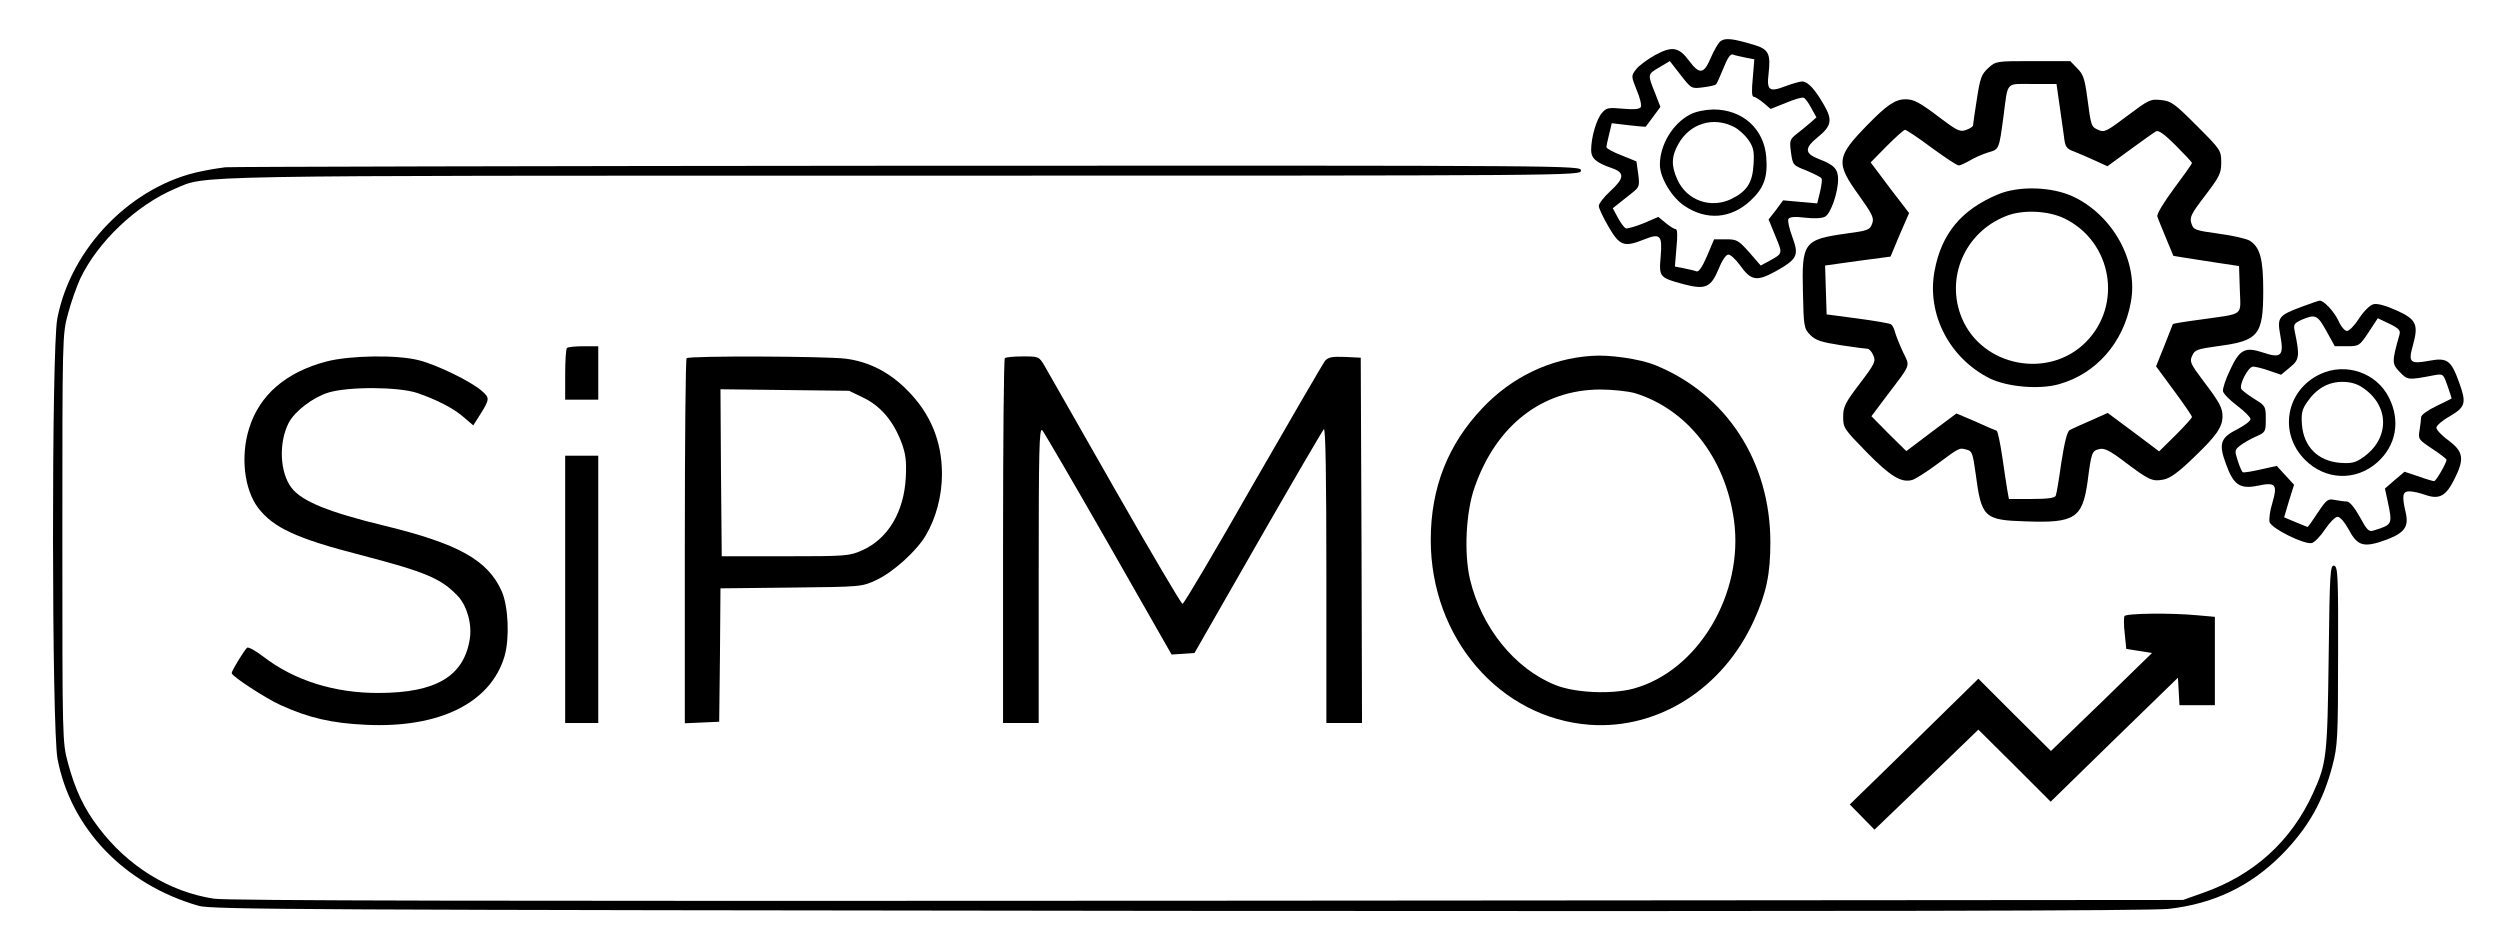
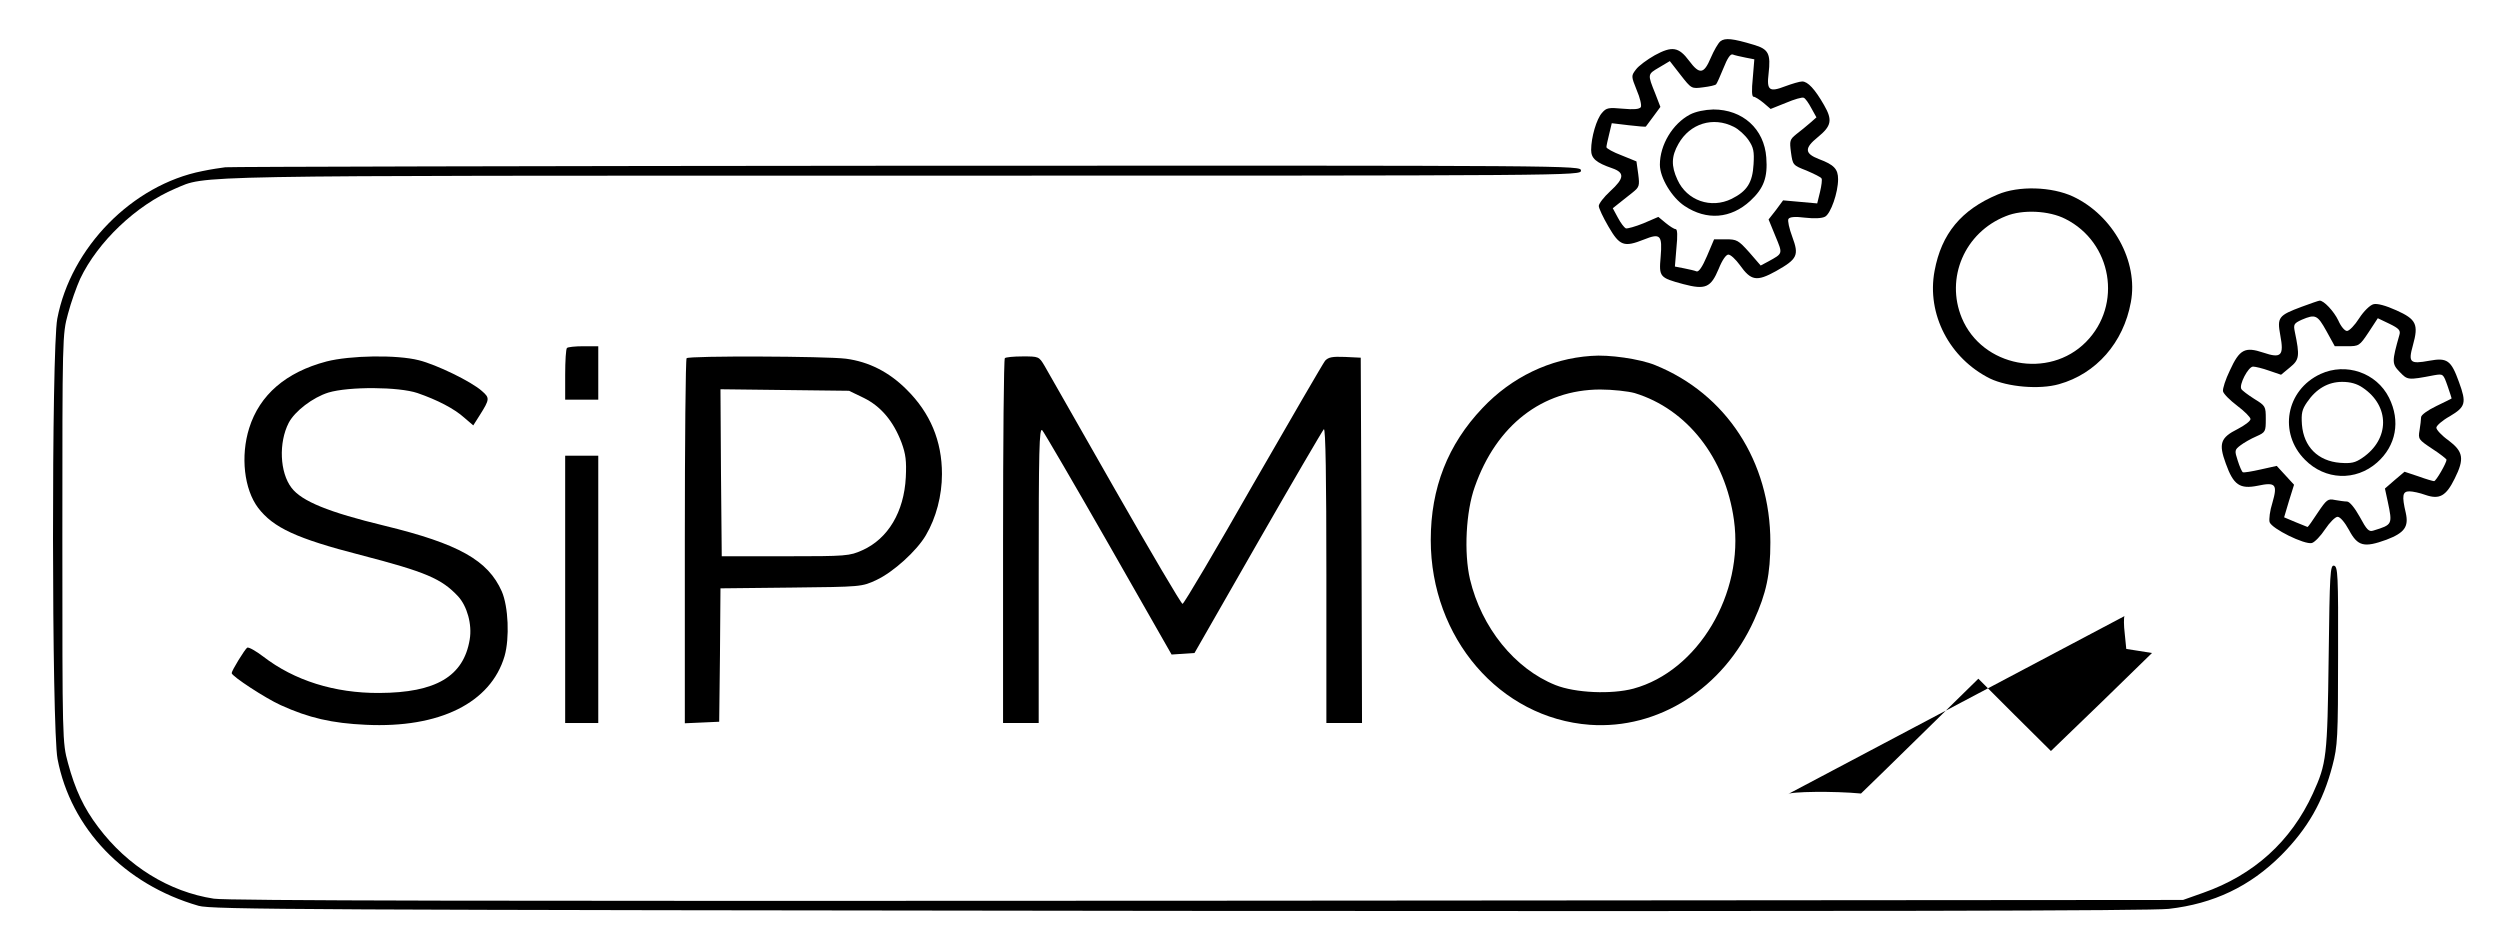
<svg xmlns="http://www.w3.org/2000/svg" version="1.0" width="982pt" height="372pt" viewBox="0 0 982 372" preserveAspectRatio="xMidYMid meet">
  <g transform="translate(0,372) scale(0.1,-0.1)" fill="#000000" stroke="none">
    <path d="M6758 3558 c-9 -7 -26 -37 -38 -65 -27 -64 -44 -67 -85 -12 -41 55 -67 59 -135 22 -30 -17 -64 -42 -74 -56 -19 -25 -19 -26 3 -81 13 -30 20 -60 16 -67 -6 -8 -27 -10 -70 -6 -56 5 -65 4 -82 -16 -22 -24 -43 -97 -43 -146 0 -33 19 -50 83 -72 49 -17 48 -39 -8 -90 -25 -23 -45 -49 -45 -58 0 -9 17 -45 38 -81 44 -76 61 -82 139 -51 65 26 73 18 66 -68 -7 -79 -4 -82 89 -107 87 -23 108 -14 139 60 14 35 29 56 38 56 9 0 29 -19 45 -41 44 -62 66 -66 142 -24 85 48 91 62 64 135 -12 32 -19 64 -15 70 5 8 26 10 65 5 36 -4 66 -3 79 4 22 12 51 94 51 147 0 40 -16 57 -75 79 -57 22 -58 43 -5 86 54 44 59 67 25 126 -36 63 -64 93 -86 93 -10 0 -40 -9 -67 -19 -62 -24 -73 -16 -65 50 9 78 0 96 -58 113 -83 25 -113 28 -131 14z m97 -64 l36 -7 -6 -73 c-5 -49 -4 -74 3 -74 6 0 23 -11 39 -24 l28 -24 60 24 c33 14 64 23 70 20 6 -2 19 -20 30 -41 l20 -36 -25 -22 c-14 -12 -38 -32 -54 -44 -26 -21 -27 -26 -21 -72 7 -49 7 -50 61 -71 30 -13 57 -26 59 -31 3 -4 0 -28 -6 -53 l-11 -45 -67 6 -67 6 -28 -38 -29 -37 27 -66 c29 -70 30 -67 -28 -99 l-30 -16 -45 52 c-43 48 -49 51 -92 51 l-46 0 -28 -66 c-18 -42 -32 -63 -41 -60 -7 3 -29 8 -49 12 l-36 7 6 73 c5 49 4 74 -3 74 -6 0 -23 11 -39 24 l-29 24 -58 -25 c-32 -13 -64 -22 -70 -20 -6 3 -20 21 -31 42 l-20 37 25 20 c14 11 38 30 53 42 26 21 28 26 22 72 l-7 50 -59 24 c-32 12 -59 27 -59 32 0 5 5 28 11 52 l10 42 67 -8 c36 -4 66 -7 67 -5 1 1 14 19 29 39 l28 38 -20 52 c-31 77 -31 76 15 103 l42 25 42 -54 c43 -55 43 -55 89 -49 25 3 48 8 51 12 3 3 16 32 29 64 15 38 27 56 36 53 7 -3 29 -8 49 -12z" />
    <path d="M6638 3270 c-68 -36 -118 -119 -118 -197 0 -51 47 -129 97 -162 87 -58 182 -50 258 20 53 49 69 92 63 170 -8 113 -93 189 -208 189 -34 -1 -69 -8 -92 -20z m172 -48 c19 -9 45 -33 58 -52 20 -29 23 -45 20 -95 -4 -73 -26 -106 -86 -136 -81 -40 -176 -7 -213 75 -25 54 -24 92 4 141 45 80 136 108 217 67z" />
-     <path d="M7810 3453 c-27 -25 -32 -39 -45 -123 -8 -52 -15 -98 -15 -103 0 -4 -12 -12 -26 -17 -24 -9 -34 -5 -98 43 -87 66 -108 77 -141 77 -41 0 -74 -23 -151 -102 -121 -124 -124 -148 -33 -274 54 -76 61 -90 53 -112 -9 -25 -16 -28 -99 -39 -171 -24 -178 -34 -173 -234 3 -134 4 -139 29 -165 21 -21 43 -28 120 -40 52 -8 99 -14 105 -14 6 0 16 -11 22 -25 11 -24 7 -33 -53 -112 -58 -76 -65 -91 -65 -131 0 -43 4 -48 92 -138 93 -95 137 -122 180 -109 13 4 55 31 93 59 92 68 90 68 119 60 22 -5 25 -13 36 -92 23 -176 33 -185 199 -190 191 -7 221 13 241 156 15 116 17 121 46 128 19 5 40 -5 97 -48 98 -74 111 -80 154 -72 27 5 58 27 121 88 89 85 112 119 112 161 0 33 -11 54 -77 141 -49 65 -53 74 -42 97 10 23 20 26 98 37 163 21 181 43 181 219 0 122 -12 169 -52 195 -12 8 -68 21 -122 28 -94 13 -100 15 -108 40 -8 24 -2 37 54 110 57 75 63 88 63 130 0 47 -2 50 -96 144 -87 87 -100 97 -140 101 -42 5 -49 1 -133 -62 -79 -60 -91 -66 -112 -56 -30 13 -30 13 -45 126 -10 76 -16 93 -40 117 l-27 28 -146 0 c-145 0 -146 0 -176 -27z m279 -140 c6 -43 14 -100 18 -127 5 -44 9 -50 42 -62 20 -8 57 -24 83 -36 l46 -21 89 65 c48 35 94 68 102 72 9 6 33 -11 77 -55 35 -35 64 -66 64 -69 0 -4 -32 -49 -71 -101 -39 -53 -68 -100 -65 -109 2 -8 18 -46 34 -85 l29 -70 49 -8 c27 -4 85 -13 129 -20 l80 -12 3 -92 c3 -107 21 -93 -152 -118 -61 -8 -110 -16 -111 -18 0 -1 -15 -39 -33 -84 l-33 -82 70 -95 c39 -53 71 -99 71 -104 0 -4 -29 -36 -64 -71 l-65 -64 -101 76 -101 75 -67 -30 c-37 -16 -74 -33 -82 -37 -10 -6 -20 -45 -33 -127 -9 -65 -19 -125 -22 -131 -3 -9 -31 -13 -94 -13 l-90 0 -6 33 c-3 17 -12 77 -20 132 -8 55 -18 101 -22 103 -4 1 -42 17 -83 36 l-75 32 -99 -74 -98 -74 -69 68 -68 69 60 80 c98 129 92 114 64 172 -13 28 -27 63 -31 77 -3 14 -11 29 -16 32 -6 4 -65 14 -132 23 l-121 16 -3 96 -3 96 129 18 128 17 36 86 37 85 -76 99 -75 100 63 64 c35 35 67 64 72 64 5 0 52 -31 104 -70 52 -38 100 -70 107 -70 6 0 25 9 43 19 17 11 50 25 72 32 44 13 43 9 61 144 18 138 7 125 114 125 l94 0 11 -77z" />
    <path d="M7847 2956 c-143 -60 -221 -154 -248 -300 -32 -170 59 -344 218 -423 69 -33 194 -44 271 -22 146 41 253 163 282 322 30 160 -70 341 -227 415 -84 39 -214 43 -296 8z m266 -96 c183 -92 225 -337 81 -483 -146 -148 -408 -98 -488 94 -65 157 11 336 173 400 65 27 170 22 234 -11z" />
    <path d="M885 3063 c-16 -2 -57 -8 -90 -15 -275 -54 -517 -300 -570 -580 -23 -121 -22 -1607 1 -1729 52 -273 262 -493 554 -577 50 -15 417 -16 3850 -20 2671 -2 3823 0 3889 8 176 20 319 88 442 211 104 105 164 210 201 352 20 76 22 109 22 432 1 318 -1 350 -16 353 -15 3 -17 -29 -21 -360 -5 -392 -8 -416 -62 -535 -86 -188 -232 -320 -431 -390 l-79 -28 -3830 -3 c-2837 -2 -3849 0 -3905 8 -176 27 -339 128 -454 281 -57 75 -91 148 -119 252 -22 81 -22 88 -22 882 0 794 0 801 22 882 12 46 34 107 48 138 69 145 220 289 373 354 127 53 -8 51 2863 51 2652 0 2659 0 2659 20 0 20 -6 20 -2647 19 -1457 -1 -2661 -4 -2678 -6z" />
    <path d="M9041 2515 c-91 -34 -97 -41 -84 -112 15 -80 4 -92 -67 -68 -72 24 -93 13 -131 -70 -17 -35 -29 -72 -27 -82 2 -10 27 -35 56 -57 28 -21 52 -45 52 -52 0 -8 -23 -25 -50 -39 -68 -34 -76 -57 -47 -136 30 -84 55 -101 125 -87 71 15 79 6 58 -67 -10 -31 -14 -65 -11 -76 9 -26 137 -89 166 -82 11 3 35 28 52 54 18 27 40 49 49 49 10 0 28 -21 45 -52 34 -64 59 -70 147 -38 71 27 88 51 76 105 -16 68 -13 85 14 85 13 0 41 -6 63 -14 55 -19 81 -5 115 64 39 78 34 106 -24 150 -27 19 -48 42 -48 50 0 8 24 29 53 45 62 37 66 52 36 134 -31 86 -46 97 -117 84 -76 -14 -83 -7 -64 61 23 82 13 102 -65 137 -42 19 -76 28 -90 24 -13 -3 -38 -27 -56 -55 -17 -27 -39 -50 -48 -50 -9 0 -24 18 -34 41 -17 36 -58 80 -74 78 -3 0 -35 -11 -70 -24z m97 -95 l33 -60 48 0 c47 0 49 1 85 55 l36 55 46 -22 c37 -18 44 -26 39 -43 -30 -106 -30 -114 1 -146 31 -32 31 -33 135 -13 36 6 36 6 53 -42 9 -26 16 -48 16 -49 0 -1 -27 -14 -60 -30 -35 -17 -60 -35 -60 -44 0 -9 -3 -32 -6 -51 -6 -35 -4 -37 50 -73 31 -20 56 -40 56 -43 0 -12 -41 -84 -49 -84 -4 0 -32 8 -62 19 l-54 18 -39 -33 -38 -33 11 -51 c19 -90 19 -91 -56 -114 -18 -6 -26 2 -54 54 -20 36 -40 60 -50 60 -9 0 -30 3 -47 6 -28 6 -33 2 -68 -50 -20 -31 -38 -56 -40 -56 -1 0 -23 9 -47 19 l-45 19 19 64 20 64 -34 37 -34 37 -63 -14 c-35 -8 -66 -13 -70 -11 -4 2 -13 23 -20 45 -13 40 -13 43 11 61 13 10 41 26 62 35 36 16 37 19 37 68 0 50 -1 52 -45 79 -25 16 -48 33 -51 39 -10 16 27 88 46 88 9 0 38 -7 63 -16 l47 -16 35 29 c37 30 39 44 19 140 -6 29 -3 33 27 47 54 23 62 19 97 -44z" />
    <path d="M9115 2251 c-136 -63 -166 -232 -61 -337 79 -80 199 -85 283 -11 75 66 93 163 47 255 -49 98 -169 139 -269 93z m166 -54 c107 -72 106 -202 -1 -275 -29 -20 -44 -23 -88 -20 -87 7 -143 63 -150 150 -3 44 0 59 20 88 36 53 83 80 138 80 32 0 58 -7 81 -23z" />
    <path d="M2227 2353 c-4 -3 -7 -51 -7 -105 l0 -98 65 0 65 0 0 105 0 105 -58 0 c-32 0 -62 -3 -65 -7z" />
    <path d="M6250 2322 c-162 -11 -313 -84 -427 -205 -136 -143 -203 -314 -203 -518 0 -385 271 -700 625 -726 269 -19 524 143 645 411 48 106 64 180 64 306 0 317 -173 583 -453 696 -59 24 -181 42 -251 36z m171 -146 c206 -63 356 -254 390 -499 40 -289 -141 -593 -395 -662 -86 -23 -228 -17 -306 14 -160 64 -291 226 -336 416 -24 103 -16 266 19 363 85 242 265 381 492 382 50 0 111 -7 136 -14z" />
    <path d="M1282 2300 c-159 -42 -262 -131 -303 -261 -35 -111 -20 -241 35 -314 60 -78 150 -120 402 -185 258 -67 318 -93 383 -162 36 -39 56 -111 46 -170 -24 -145 -133 -209 -355 -210 -176 -1 -334 49 -456 143 -29 22 -57 38 -63 35 -9 -6 -61 -90 -61 -100 0 -12 133 -99 193 -126 110 -50 201 -71 334 -77 289 -14 491 86 545 270 20 70 15 194 -11 254 -54 122 -169 187 -461 258 -219 53 -325 96 -365 149 -46 60 -51 177 -11 255 24 46 95 100 156 119 80 24 276 23 350 -2 78 -27 144 -61 184 -97 l35 -30 26 41 c39 62 39 67 8 94 -41 37 -179 104 -248 121 -86 22 -270 19 -363 -5z" />
    <path d="M2697 2313 c-4 -3 -7 -328 -7 -720 l0 -714 68 3 67 3 3 262 2 262 278 3 c277 3 277 3 335 30 66 31 158 114 194 176 40 68 63 155 63 240 0 130 -46 240 -139 332 -69 69 -148 109 -238 121 -79 10 -616 12 -626 2z m696 -156 c67 -33 116 -91 148 -175 17 -46 20 -73 17 -137 -7 -136 -70 -241 -170 -286 -51 -23 -62 -24 -303 -24 l-250 0 -3 328 -2 328 252 -3 253 -3 58 -28z" />
    <path d="M3947 2313 c-4 -3 -7 -327 -7 -720 l0 -713 70 0 70 0 0 582 c0 492 2 580 14 568 7 -8 125 -210 261 -448 l247 -433 45 3 45 3 249 435 c137 239 254 439 259 444 7 7 10 -196 10 -572 l0 -582 70 0 70 0 -2 718 -3 717 -62 3 c-50 2 -65 -1 -78 -15 -8 -10 -135 -229 -283 -486 -147 -258 -271 -468 -277 -469 -5 0 -124 202 -265 449 -140 246 -265 465 -277 486 -22 37 -23 37 -86 37 -35 0 -67 -3 -70 -7z" />
    <path d="M2220 1405 l0 -525 65 0 65 0 0 525 0 525 -65 0 -65 0 0 -525z" />
-     <path d="M8345 1300 c-3 -5 -3 -37 1 -69 l6 -60 51 -8 50 -8 -198 -193 -199 -192 -143 142 -142 142 -208 -204 c-114 -112 -228 -223 -253 -247 l-44 -43 48 -49 49 -50 204 196 204 197 142 -141 142 -142 250 244 250 243 3 -54 3 -54 69 0 70 0 0 174 0 173 -67 6 c-104 10 -281 8 -288 -3z" />
+     <path d="M8345 1300 c-3 -5 -3 -37 1 -69 l6 -60 51 -8 50 -8 -198 -193 -199 -192 -143 142 -142 142 -208 -204 c-114 -112 -228 -223 -253 -247 c-104 10 -281 8 -288 -3z" />
  </g>
</svg>